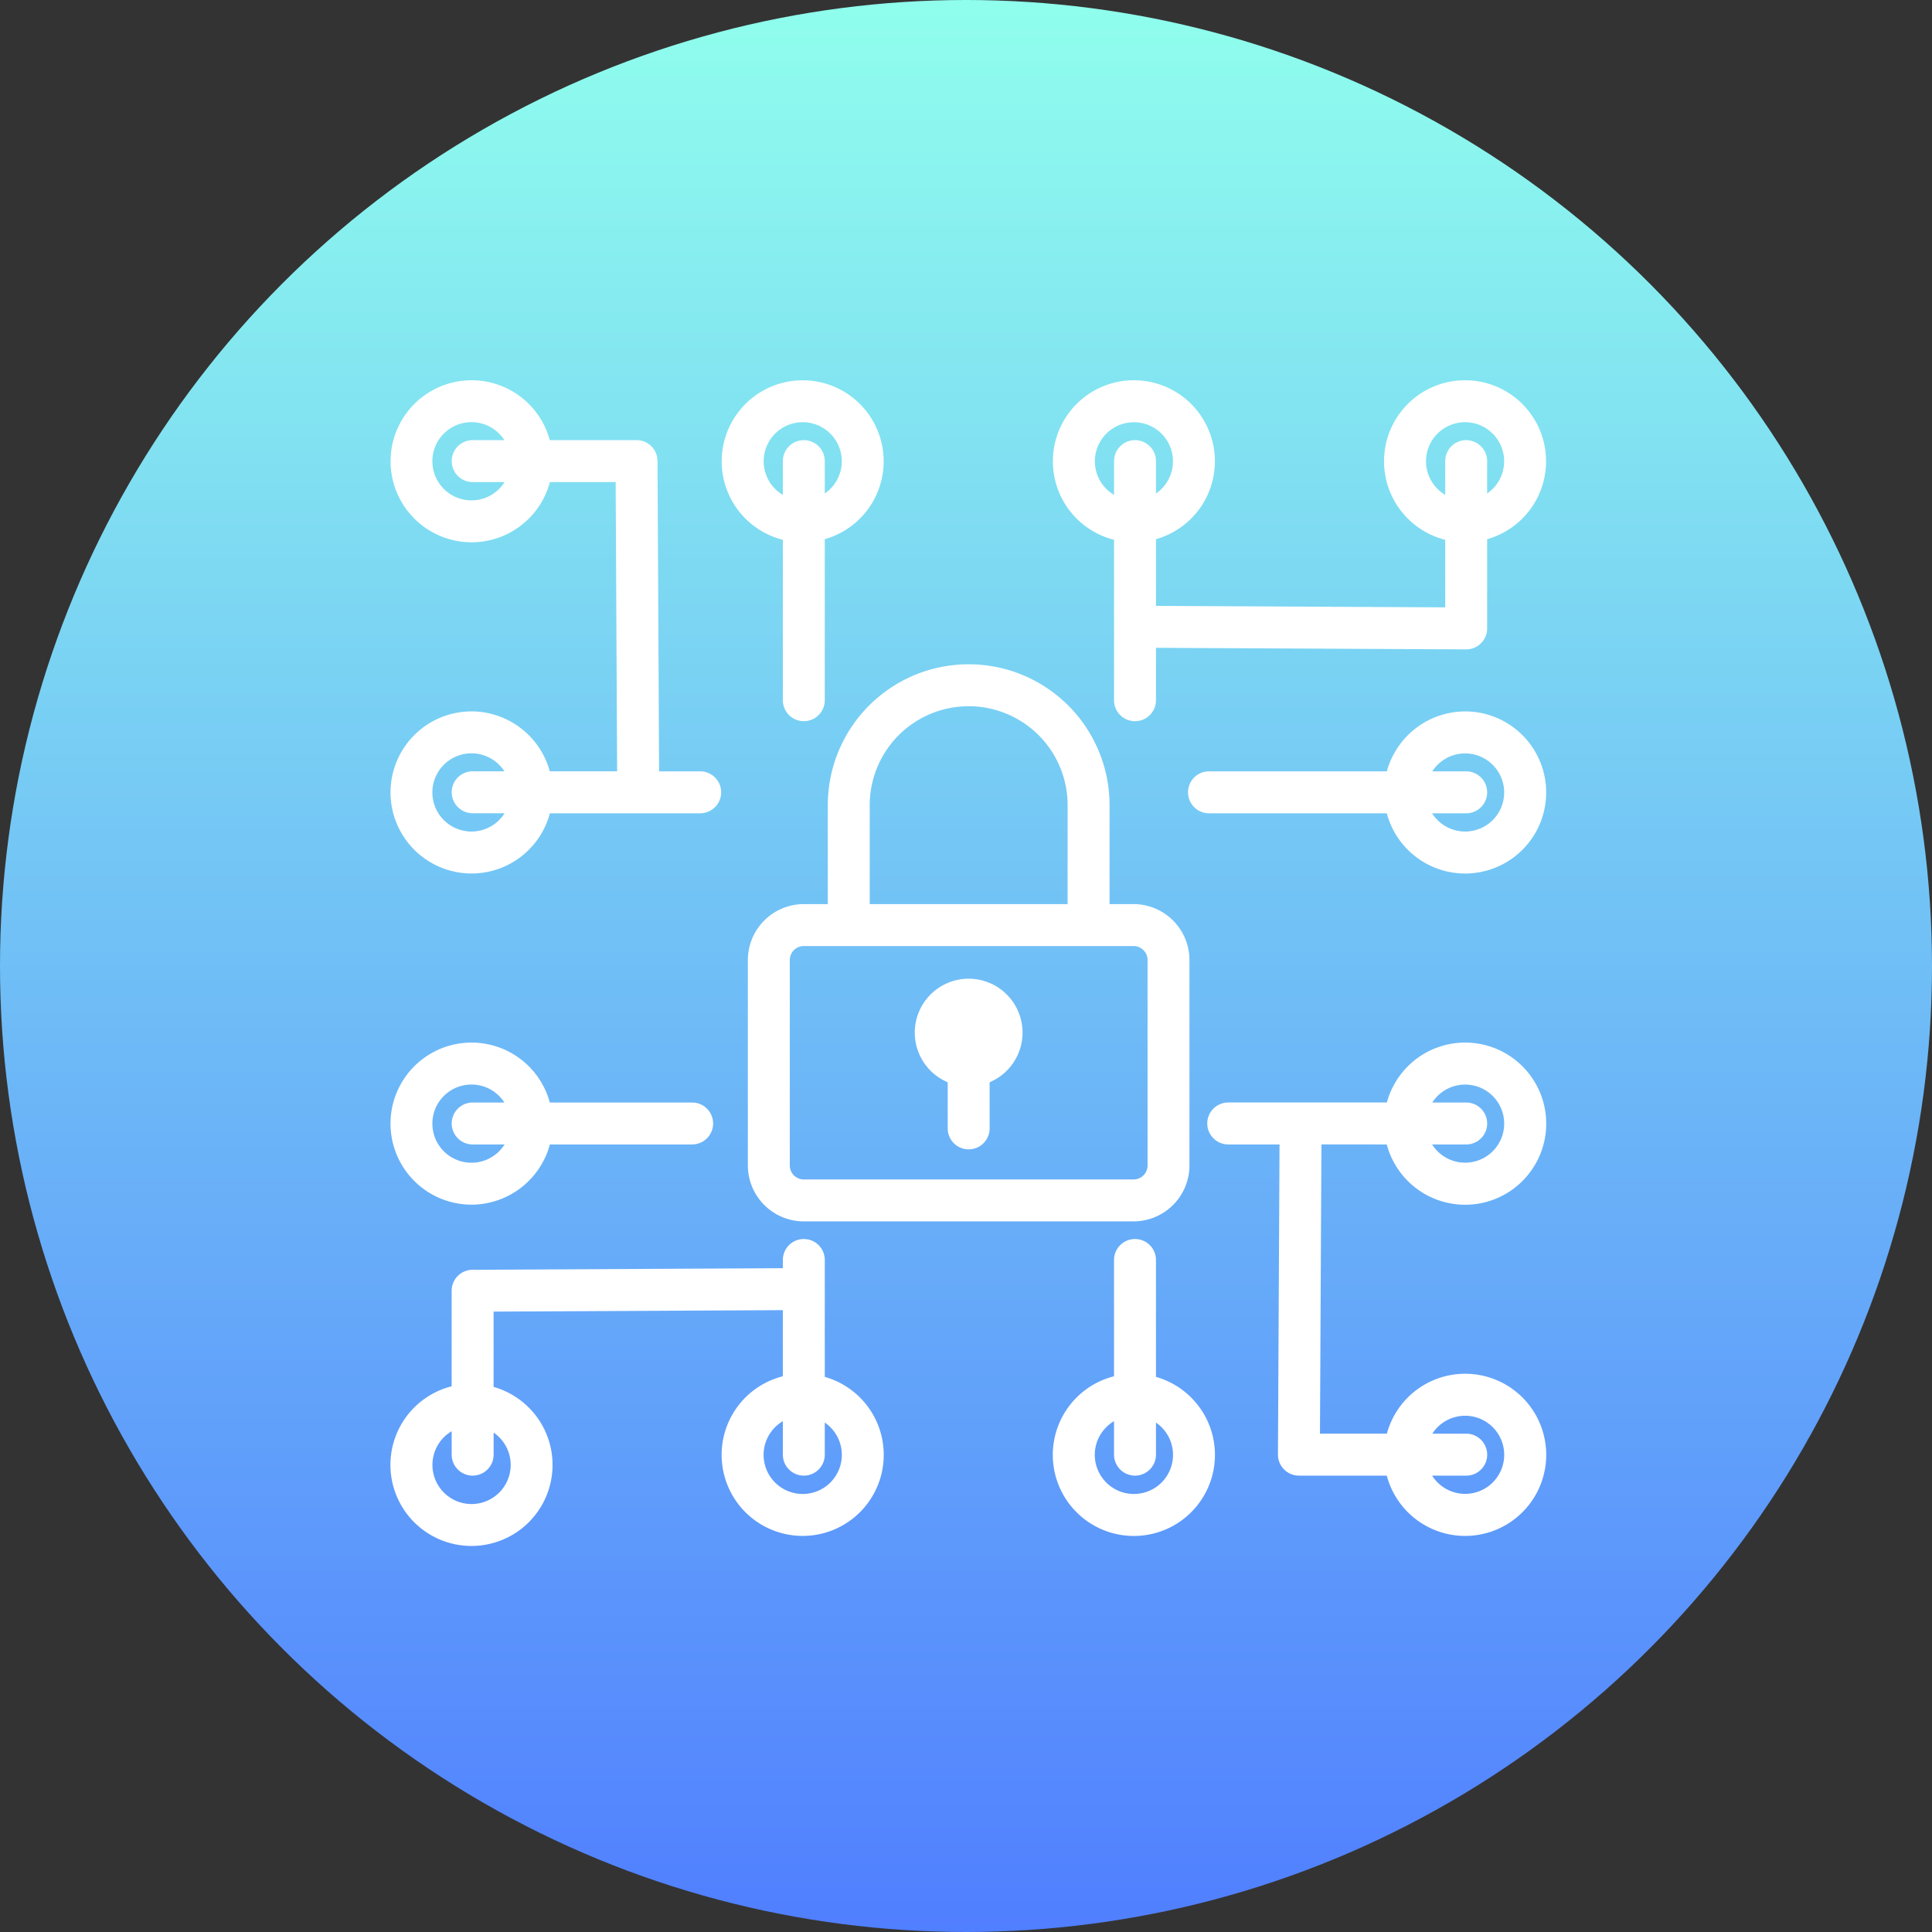
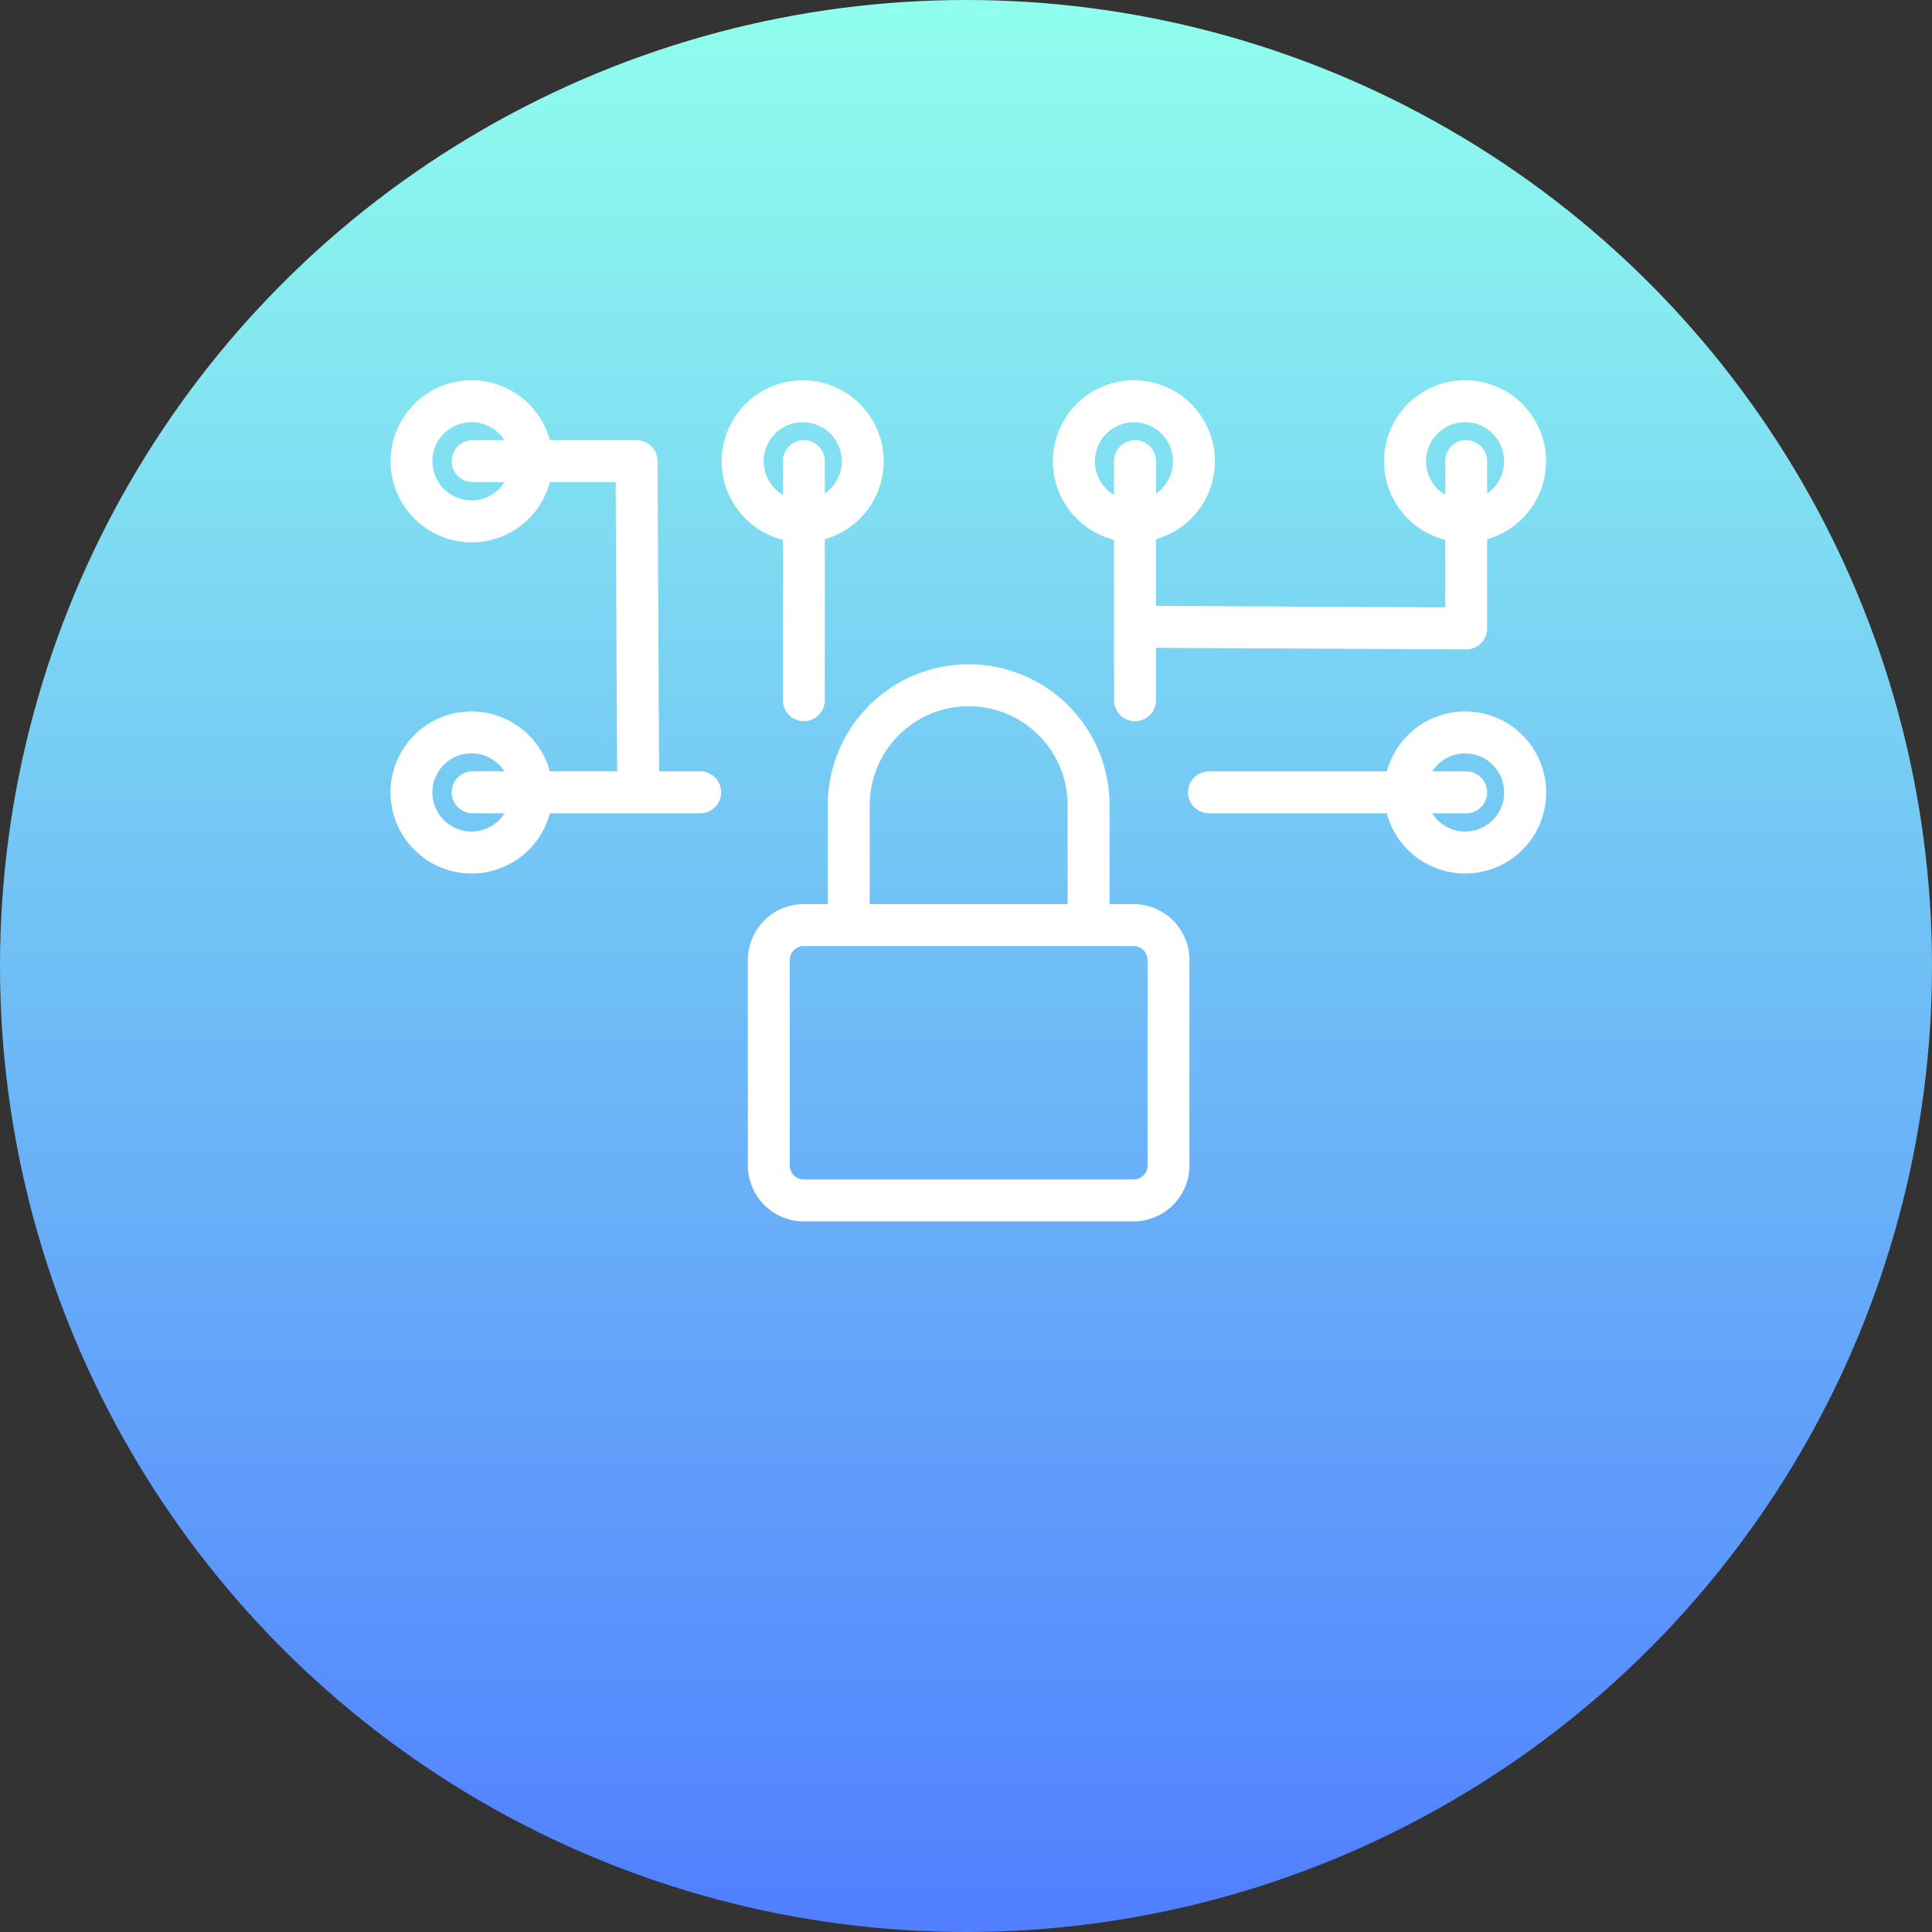
<svg xmlns="http://www.w3.org/2000/svg" width="188" height="188" viewBox="0 0 188 188">
  <rect x="0" y="0" width="188" height="188" fill="#333333" stroke="none" />
  <defs>
    <linearGradient id="linear-gradient" x1="0.5" x2="0.5" y2="1" gradientUnits="objectBoundingBox">
      <stop offset="0" stop-color="#90ffed" />
      <stop offset="1" stop-color="#507eff" />
    </linearGradient>
    <clipPath id="clip-path">
      <rect id="Rectángulo_67" data-name="Rectángulo 67" width="112.451" height="113.427" fill="none" />
    </clipPath>
  </defs>
  <g id="Grupo_101" data-name="Grupo 101" transform="translate(783 -3160)">
    <circle id="Elipse_22" data-name="Elipse 22" cx="94" cy="94" r="94" transform="translate(-783 3160)" fill="url(#linear-gradient)" />
    <g id="Grupo_100" data-name="Grupo 100" transform="translate(-745 3197)">
      <g id="Grupo_99" data-name="Grupo 99" clip-path="url(#clip-path)">
-         <path id="Trazado_143" data-name="Trazado 143" d="M49.313,62.711V67.2a2.04,2.04,0,1,0,4.08,0V62.711a5.244,5.244,0,1,0-4.08,0" transform="translate(4.906 5.601)" fill="#fff" />
        <path id="Trazado_144" data-name="Trazado 144" d="M39.208,38.691v9.628H36.871a5.449,5.449,0,0,0-5.442,5.441V73.752a5.448,5.448,0,0,0,5.442,5.441h32.09A5.447,5.447,0,0,0,74.4,73.752V53.761a5.448,5.448,0,0,0-5.442-5.441H66.626V38.691a13.709,13.709,0,0,0-27.418,0m4.08,9.628V38.691a9.628,9.628,0,1,1,19.256,0v9.628ZM36.871,52.4h32.09a1.363,1.363,0,0,1,1.362,1.361V73.752a1.362,1.362,0,0,1-1.362,1.36H36.871a1.361,1.361,0,0,1-1.361-1.36V53.761A1.362,1.362,0,0,1,36.871,52.4" transform="translate(3.344 2.658)" fill="#fff" />
        <path id="Trazado_145" data-name="Trazado 145" d="M7.886,32.226a7.886,7.886,0,1,0,7.622,9.912H30.135a2.04,2.04,0,1,0,0-4.08h-4l-.152-30.2a2.046,2.046,0,0,0-2.041-2.029H15.5a7.883,7.883,0,1,0,.009,4.08h6.4l.143,28.146H15.5a7.922,7.922,0,0,0-7.613-5.832m.107,5.832a2.04,2.04,0,0,0,0,4.08H11.1a3.805,3.805,0,1,1-.019-4.08Zm0-32.226a2.04,2.04,0,0,0,0,4.08H11.1a3.805,3.805,0,1,1-.019-4.08Z" fill="#fff" />
        <path id="Trazado_146" data-name="Trazado 146" d="M35.08,15.528v15.61a2.04,2.04,0,1,0,4.08,0V15.469a7.881,7.881,0,1,0-4.08.06m2.04-9.7a2.042,2.042,0,0,0-2.04,2.04v3.287a3.8,3.8,0,1,1,4.08-.136V7.872a2.042,2.042,0,0,0-2.04-2.04" transform="translate(3.099)" fill="#fff" />
        <path id="Trazado_147" data-name="Trazado 147" d="M64.207,15.527V31.139a2.04,2.04,0,0,0,4.08,0v-5.1l30.186.152a2.04,2.04,0,0,0,2.04-2.04V15.469a7.883,7.883,0,1,0-4.08.059V22.1l-28.146-.141V15.469a7.883,7.883,0,1,0-4.08.059m34.266-9.7a2.042,2.042,0,0,0-2.04,2.039v3.288a3.8,3.8,0,1,1,4.08-.136V7.871a2.042,2.042,0,0,0-2.04-2.039M68.288,11.023V7.871a2.04,2.04,0,0,0-4.08,0v3.288a3.8,3.8,0,1,1,4.08-.136" transform="translate(6.199)" fill="#fff" />
-         <path id="Trazado_148" data-name="Trazado 148" d="M42.259,88.944V77.57a2.04,2.04,0,1,0-4.08,0v.8l-30.2.153a2.043,2.043,0,0,0-2.03,2.039v9.3a7.888,7.888,0,1,0,4.082.059V82.593l28.145-.142v6.435a7.887,7.887,0,1,0,4.08.058M7.993,98.554a2.043,2.043,0,0,0,2.041-2.04V94.367a3.807,3.807,0,1,1-4.082-.135v2.283a2.042,2.042,0,0,0,2.04,2.04m30.186-5.3v3.259a2.04,2.04,0,0,0,4.08,0V93.39a3.806,3.806,0,1,1-4.08-.135" transform="translate(0 8.037)" fill="#fff" />
-         <path id="Trazado_149" data-name="Trazado 149" d="M68.287,88.945V77.57a2.04,2.04,0,1,0-4.08,0V88.887a7.889,7.889,0,1,0,4.08.059m-2.039,9.609a2.042,2.042,0,0,0,2.039-2.04V93.39a3.806,3.806,0,1,1-4.08-.135v3.259a2.042,2.042,0,0,0,2.041,2.04" transform="translate(6.198 8.037)" fill="#fff" />
-         <path id="Trazado_150" data-name="Trazado 150" d="M7.886,74.026a7.917,7.917,0,0,0,7.622-5.86H29.352a2.04,2.04,0,1,0,0-4.08H15.5a7.886,7.886,0,1,0-7.613,9.94m.107-9.94a2.04,2.04,0,0,0,0,4.08H11.1a3.805,3.805,0,1,1-.019-4.08Z" transform="translate(0 6.198)" fill="#fff" />
        <path id="Trazado_151" data-name="Trazado 151" d="M97.1,29.128a7.92,7.92,0,0,0-7.612,5.831H72.183a2.041,2.041,0,0,0,0,4.082h17.3A7.887,7.887,0,1,0,97.1,29.128M99.249,37a2.042,2.042,0,0,0-2.04-2.04h-3.3a3.8,3.8,0,1,1-.018,4.082h3.32A2.042,2.042,0,0,0,99.249,37" transform="translate(7.464 3.099)" fill="#fff" />
-         <path id="Trazado_152" data-name="Trazado 152" d="M89.3,68.166a7.89,7.89,0,1,0,.01-4.082H73.875a2.041,2.041,0,0,0,0,4.082h4.99l-.153,30.175a2.042,2.042,0,0,0,2.04,2.051H89.3a7.89,7.89,0,1,0,.01-4.082H82.8l.143-28.145Zm9.77-2.041a2.042,2.042,0,0,0-2.04-2.04h-3.3a3.8,3.8,0,1,1-.018,4.082h3.32a2.042,2.042,0,0,0,2.04-2.041m0,32.227a2.042,2.042,0,0,0-2.04-2.041h-3.3a3.8,3.8,0,1,1-.018,4.082h3.32a2.042,2.042,0,0,0,2.04-2.04" transform="translate(7.644 6.198)" fill="#fff" />
      </g>
    </g>
  </g>
</svg>